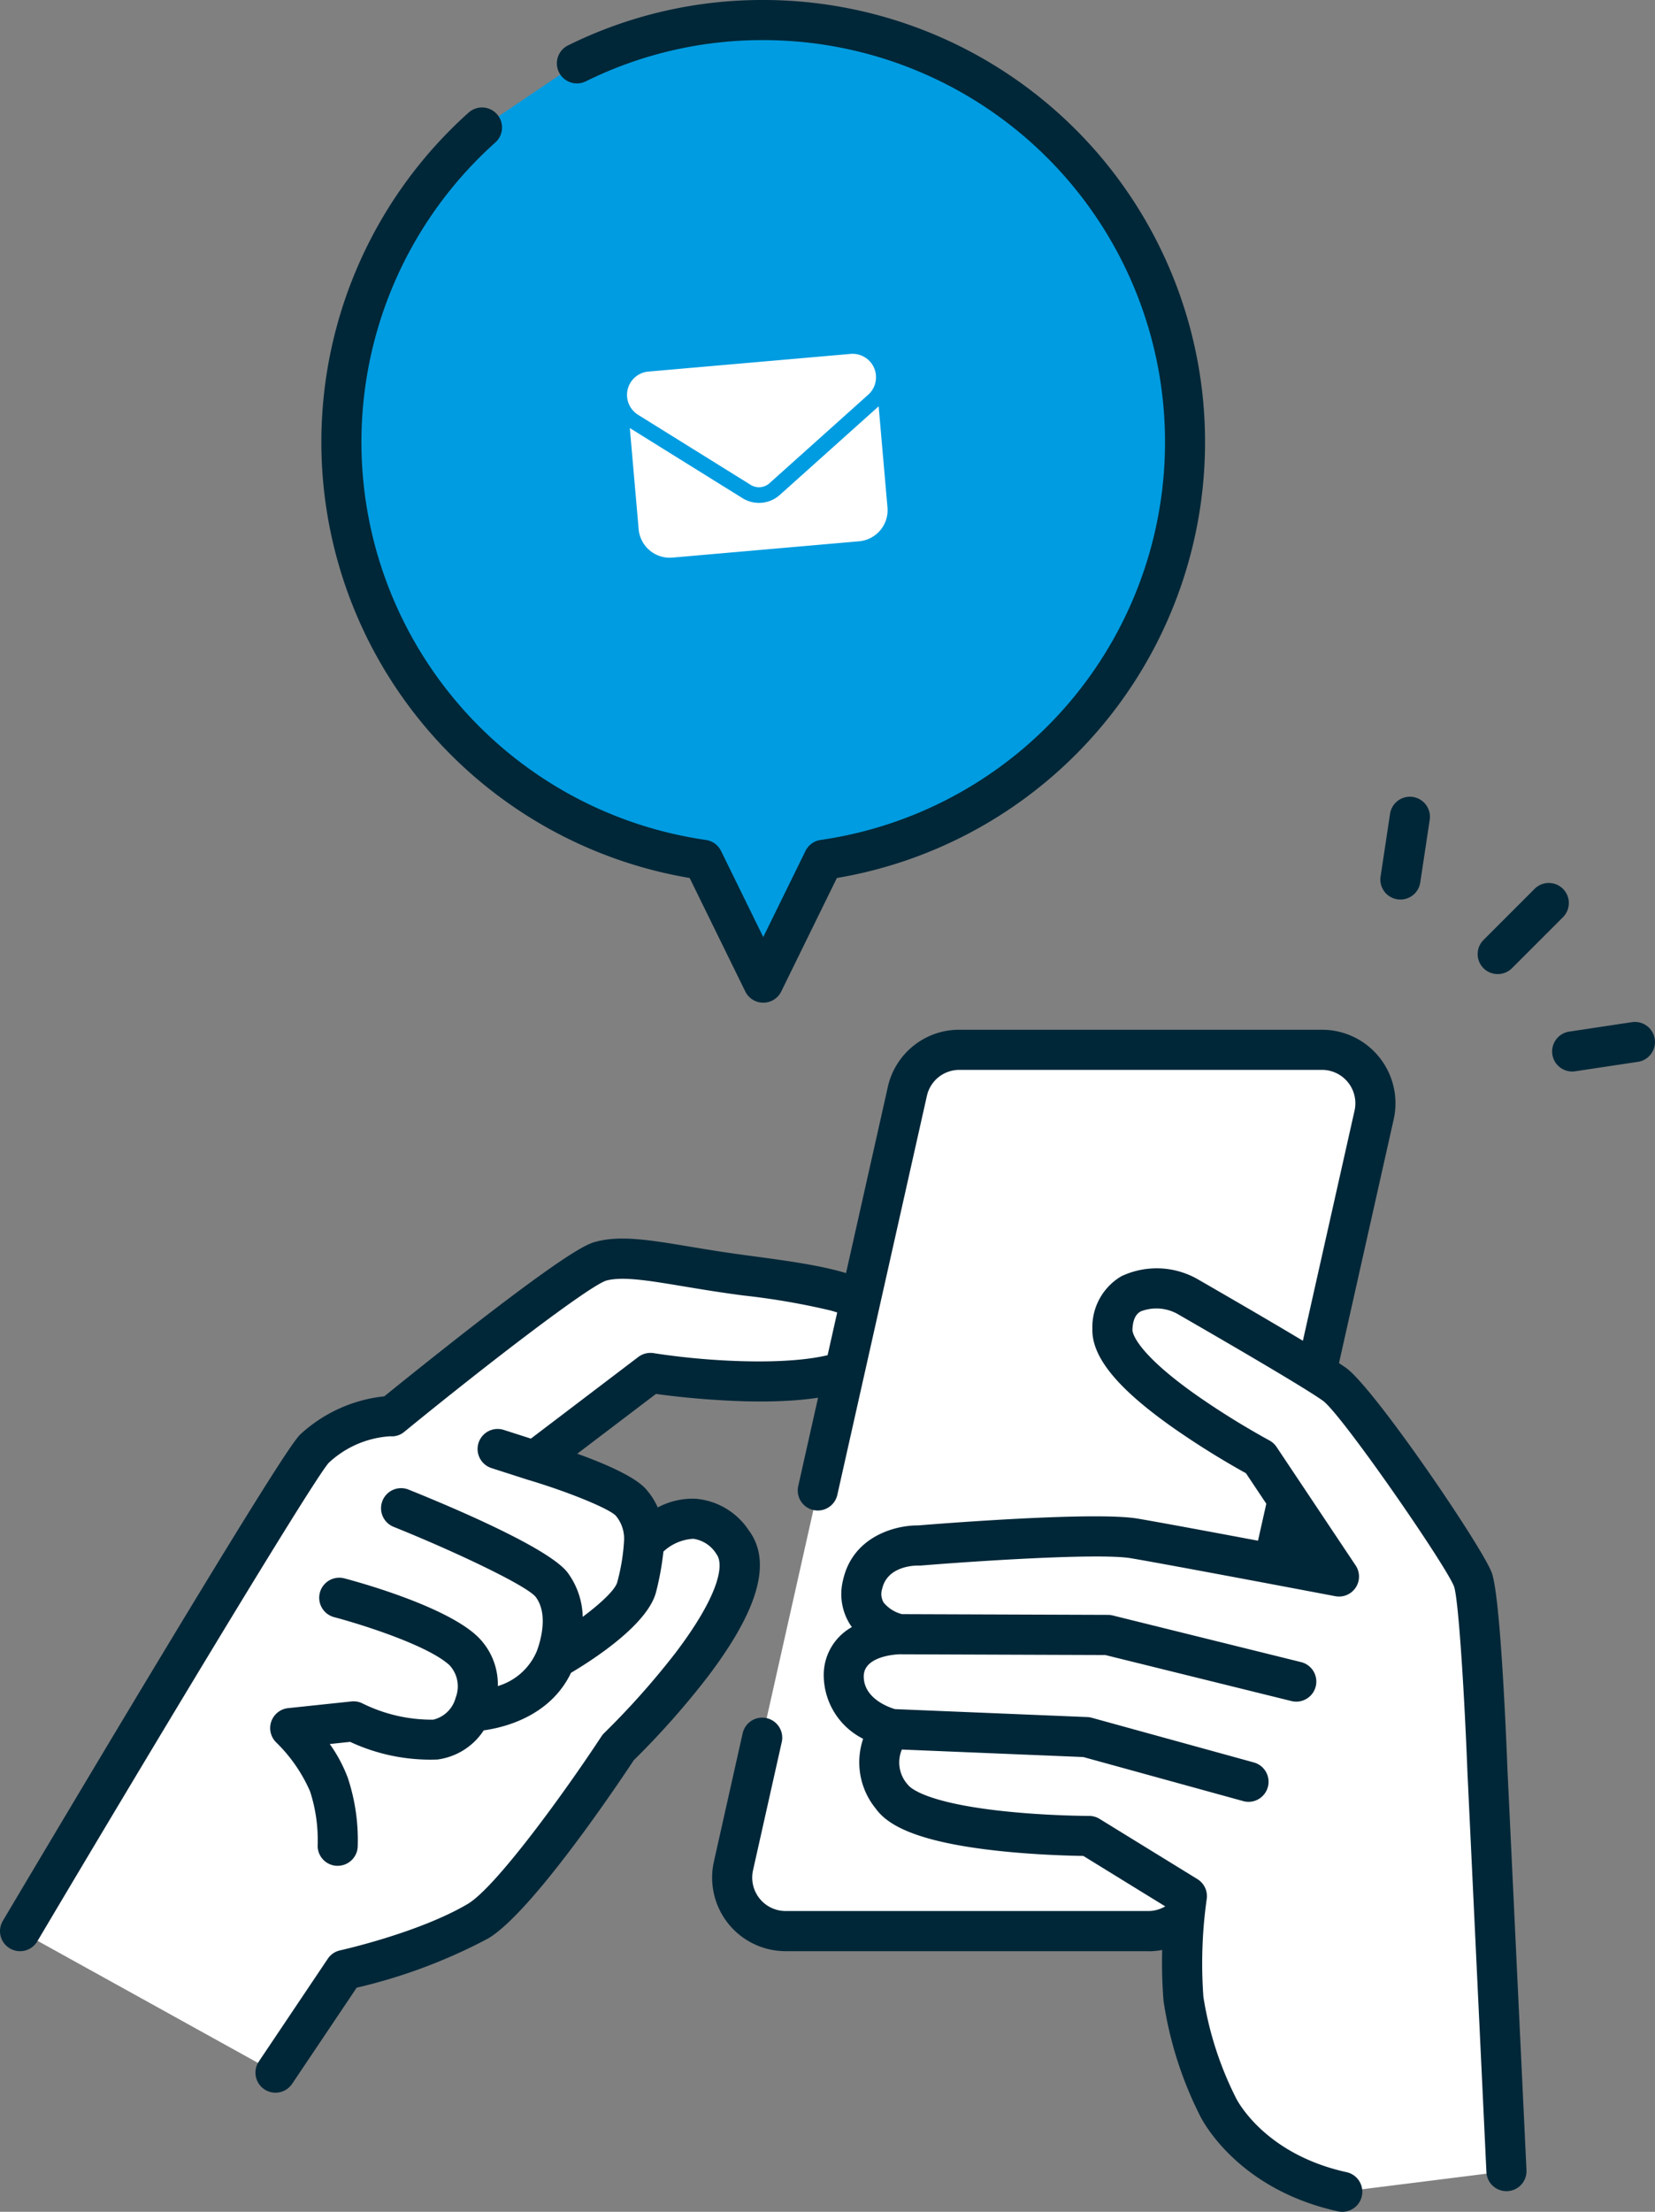
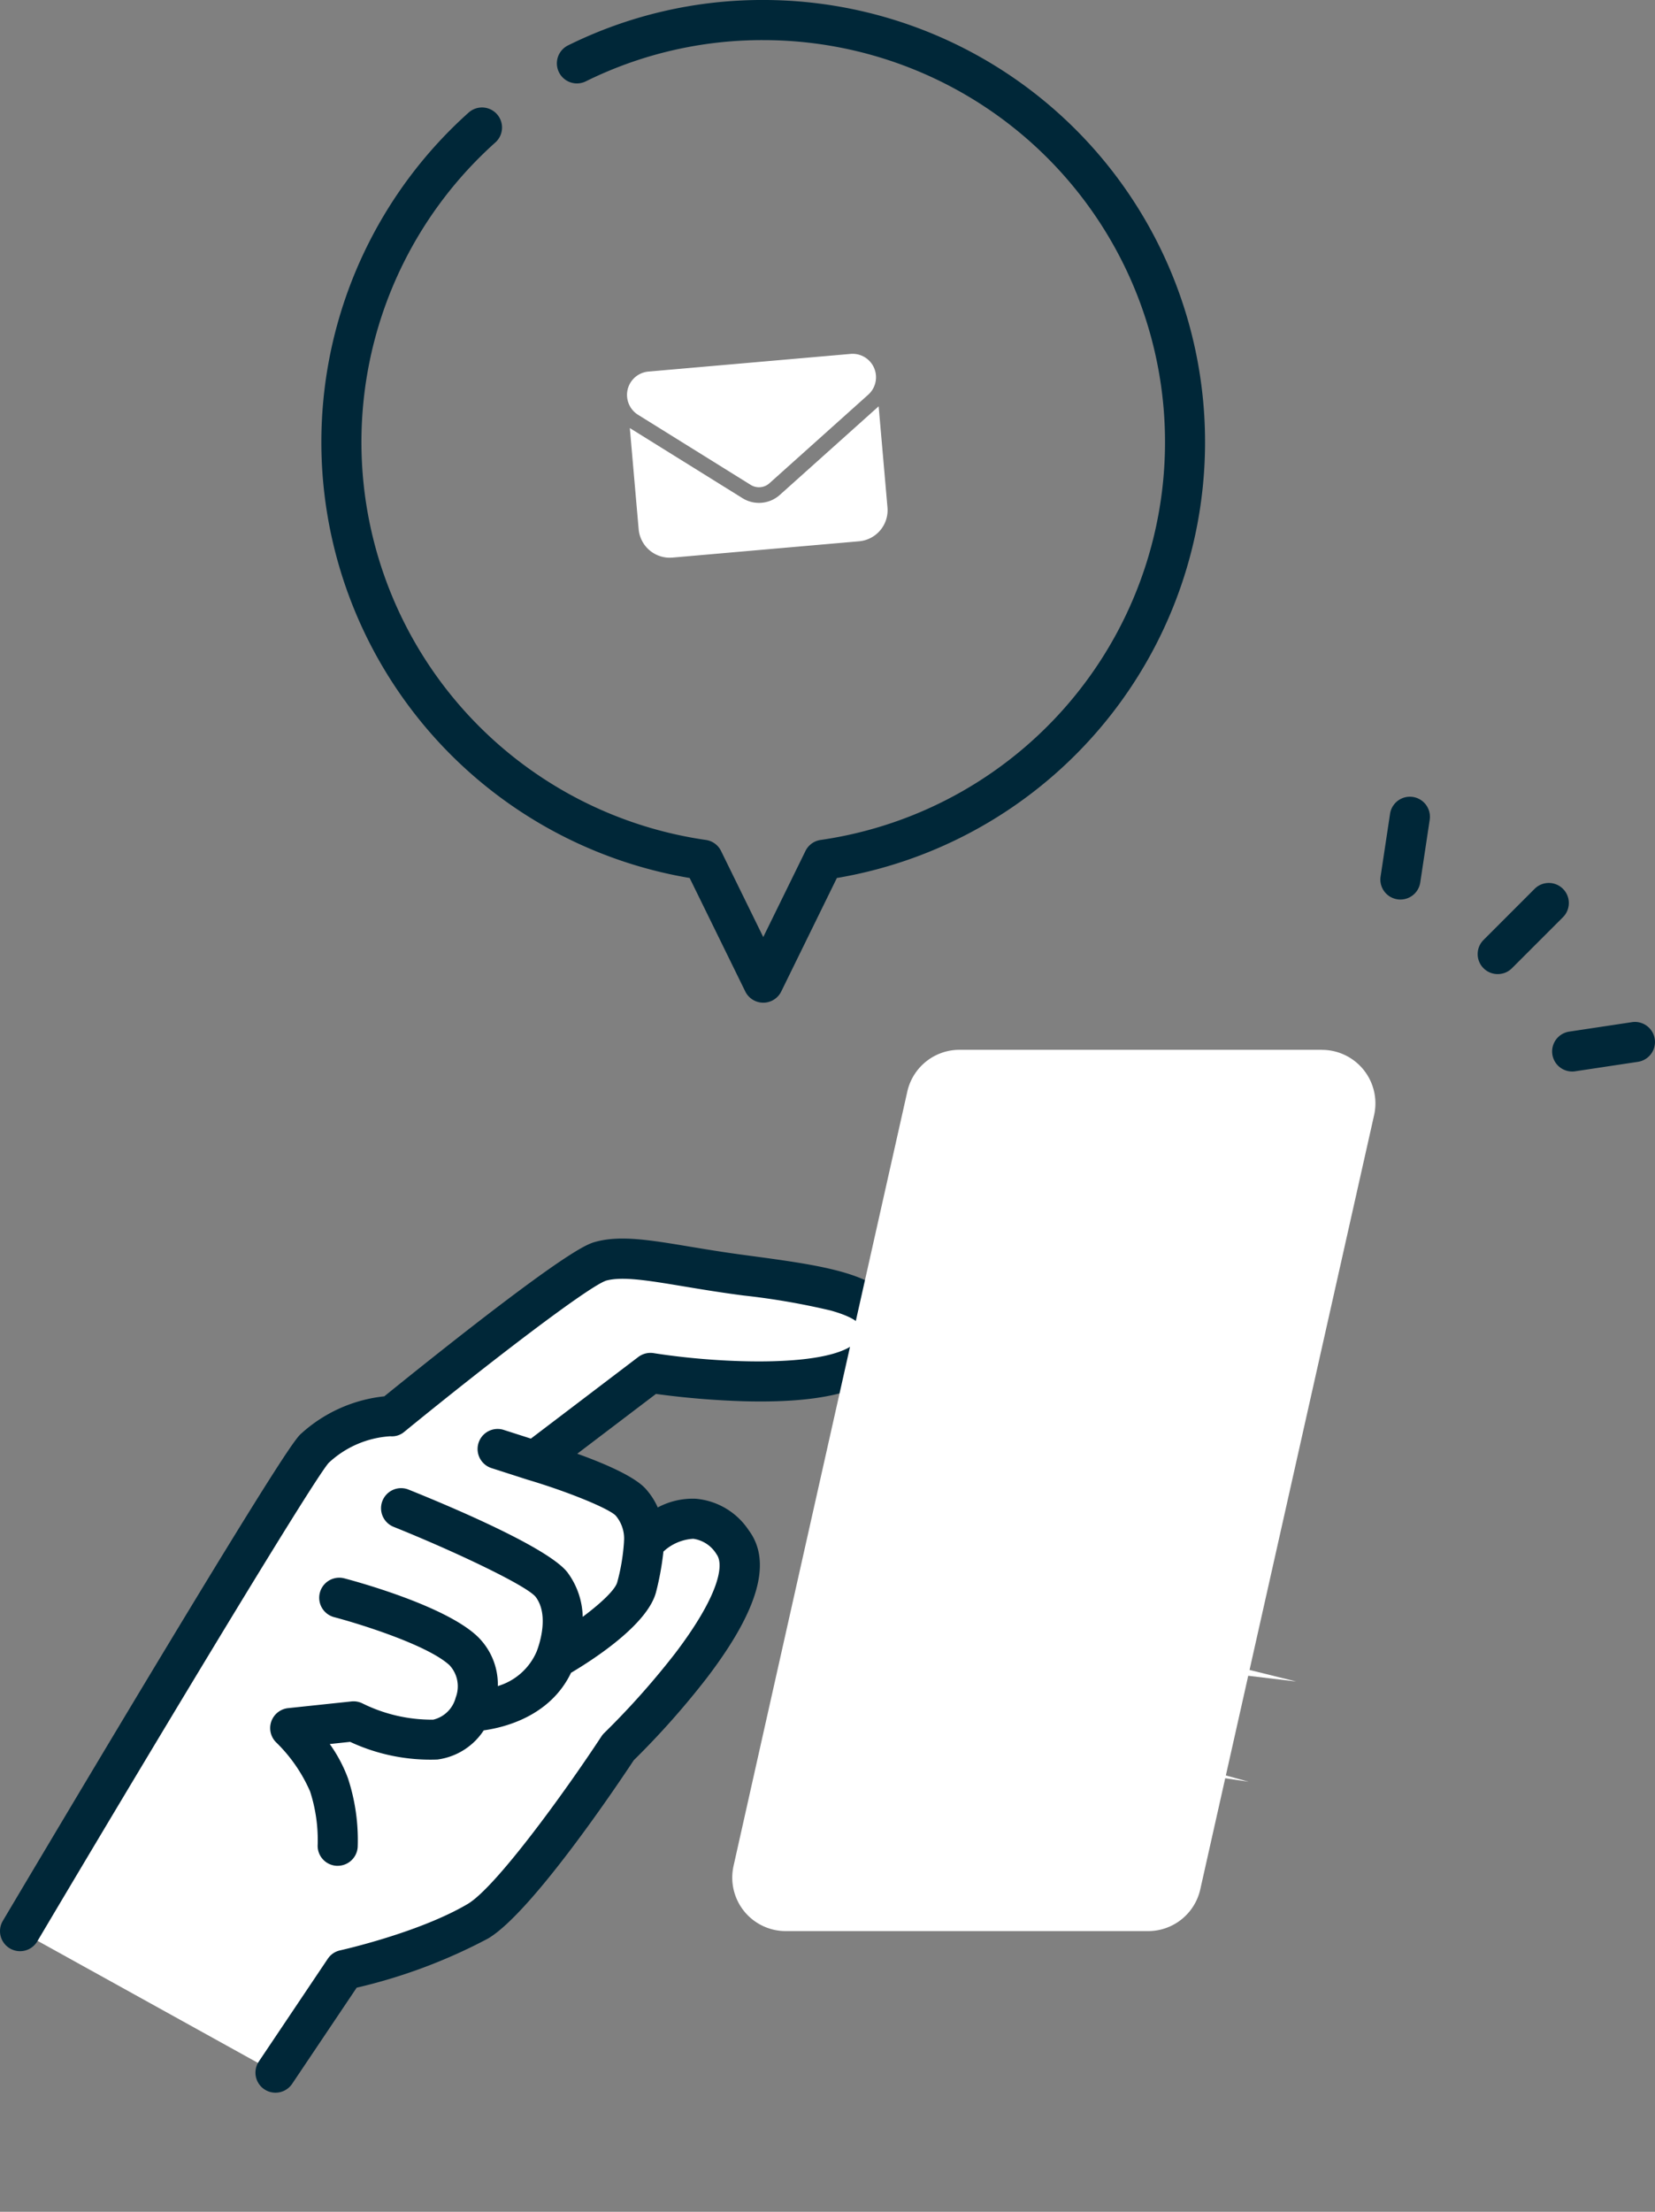
<svg xmlns="http://www.w3.org/2000/svg" viewBox="0 0 132.494 176.995">
  <rect x="0" y="0" width="132.494" height="176.995" fill="#808080" stroke="none" />
-   <path id="パス_8671" data-name="パス 8671" d="M52.829,1.12A33.637,33.637,0,0,0,37.911,4.585l-7.6,5.136a33.772,33.772,0,0,0,17.7,58.6l4.819,9.829,4.819-9.829a33.773,33.773,0,0,0-4.819-67.2" transform="translate(8.275 0.484)" fill="#009ce1" />
  <path id="パス_8672" data-name="パス 8672" d="M53.315,80.24a1.606,1.606,0,0,1-1.441-.9l-4.452-9.079A35.378,35.378,0,0,1,29.728,9.011,1.6,1.6,0,1,1,31.869,11.4,32.169,32.169,0,0,0,48.723,67.217a1.6,1.6,0,0,1,1.213.882l3.379,6.89,3.379-6.89a1.6,1.6,0,0,1,1.213-.882A32.168,32.168,0,0,0,53.315,3.211a31.853,31.853,0,0,0-14.207,3.3,1.6,1.6,0,1,1-1.42-2.878A35.024,35.024,0,0,1,53.315,0a35.379,35.379,0,0,1,5.893,70.262l-4.452,9.079a1.606,1.606,0,0,1-1.441.9" transform="translate(7.789 -0.001)" fill="#002738" />
  <path id="パス_8673" data-name="パス 8673" d="M58.782,71.518c-5.47-.736-8.809-1.71-11.14-1.091S30.87,82.84,30.87,82.84a9.4,9.4,0,0,0-6.151,2.567c-1.39,1.186-23.6,38.635-23.6,38.635l20.449,11.323,5.517-8.217s6.5-1.427,10.686-3.9c3.418-2.019,11.234-13.913,11.234-13.913S61.5,97.36,58.167,92.921c-3.181-4.24-7.091,0-7.091,0a4.44,4.44,0,0,0-1.067-3.2c-1.268-1.4-7.683-3.313-7.683-3.313l9.264-7.039S71.6,82.533,69.946,75.24c-.534-2.359-5.54-2.966-11.164-3.722" transform="translate(0.487 30.493)" fill="#fff" />
  <path id="パス_8674" data-name="パス 8674" d="M72,75.372c-.764-3.383-5.745-4.052-12.052-4.9l-.465-.063c-1.583-.212-3-.447-4.252-.655-3.213-.535-5.535-.921-7.512-.4-.575.152-1.771.47-9.832,6.721-3.1,2.407-6.054,4.79-7.122,5.657a11.715,11.715,0,0,0-6.6,2.933c-.4.341-1.067.911-12.656,20.155C5.845,114.234.28,123.615.224,123.71a1.605,1.605,0,0,0,2.762,1.636C11.24,111.427,24.805,88.838,26.3,87.068a7.914,7.914,0,0,1,4.949-2.141,1.518,1.518,0,0,0,1.12-.359c6.848-5.593,14.774-11.652,16.168-12.1,1.311-.347,3.346-.009,6.163.459,1.274.212,2.718.453,4.351.673l.466.062a57.312,57.312,0,0,1,6.975,1.2c2.21.614,2.366,1.2,2.372,1.225a1.2,1.2,0,0,1-.255,1.246c-1.975,2.11-10.712,1.82-16.286.941a1.612,1.612,0,0,0-1.222.307l-8.6,6.534-2.184-.7a1.605,1.605,0,0,0-.982,3.056l2.98.958.014,0,.017.007c3.175.949,6.427,2.283,6.956,2.854a2.852,2.852,0,0,1,.66,1.935c-.006.059-.01.119-.01.179a16.093,16.093,0,0,1-.534,3.187c-.149.608-1.312,1.7-2.769,2.787a6.178,6.178,0,0,0-1.21-3.543c-1.5-1.979-9.4-5.3-12.729-6.639a1.605,1.605,0,0,0-1.2,2.979c4.879,1.961,10.612,4.68,11.368,5.6,1.127,1.486.268,3.9.085,4.374a4.9,4.9,0,0,1-3.109,2.768,5.343,5.343,0,0,0-1.7-4.037c-2.672-2.457-9.786-4.372-10.589-4.582a1.6,1.6,0,1,0-.813,3.105c1.966.516,7.459,2.213,9.229,3.841a2.482,2.482,0,0,1,.5,2.592,2.442,2.442,0,0,1-1.8,1.77,12.493,12.493,0,0,1-5.662-1.3,1.605,1.605,0,0,0-.883-.159l-5.071.536a1.606,1.606,0,0,0-.941,2.757,12.361,12.361,0,0,1,2.7,3.911,12.646,12.646,0,0,1,.608,4.255,1.6,1.6,0,0,0,1.512,1.694c.03,0,.062,0,.092,0a1.606,1.606,0,0,0,1.6-1.513,15.839,15.839,0,0,0-.787-5.509,11.69,11.69,0,0,0-1.451-2.722l1.632-.174a15.189,15.189,0,0,0,6.989,1.413,5.243,5.243,0,0,0,3.706-2.333c1.715-.24,5.33-1.152,6.989-4.607,1.9-1.126,6.183-3.92,6.817-6.5a22.853,22.853,0,0,0,.579-3.2A3.825,3.825,0,0,1,55.5,93.131a2.6,2.6,0,0,1,1.863,1.239c.653.871.126,3.4-3.3,7.91a63.508,63.508,0,0,1-5.682,6.384,1.578,1.578,0,0,0-.231.277c-2.943,4.479-8.453,12.08-10.708,13.413-3.91,2.309-10.153,3.7-10.215,3.713a1.6,1.6,0,0,0-.988.674l-5.517,8.217a1.6,1.6,0,1,0,2.665,1.788l5.166-7.692a43.317,43.317,0,0,0,10.521-3.937c3.518-2.08,10.477-12.472,11.662-14.265a65.771,65.771,0,0,0,5.86-6.6c4.138-5.424,5.231-9.287,3.34-11.808a5.658,5.658,0,0,0-4.28-2.52,5.957,5.957,0,0,0-3,.7,5.612,5.612,0,0,0-.974-1.5c-.915-1.007-3.372-2.048-5.469-2.8l6.3-4.785a66.95,66.95,0,0,0,7.082.587c5.862.152,9.579-.7,11.362-2.6A4.394,4.394,0,0,0,72,75.372" transform="translate(0.001 30.008)" fill="#002738" />
  <path id="パス_8675" data-name="パス 8675" d="M88.084,58.576H59.065a4.281,4.281,0,0,0-4.176,3.343l-7.168,31.92-4.442,19.785-2.3,10.259A4.28,4.28,0,0,0,45.15,129.1H74.169a4.278,4.278,0,0,0,4.175-3.343L92.26,63.8a4.281,4.281,0,0,0-4.176-5.219" transform="translate(17.747 25.433)" fill="#fff" />
-   <path id="パス_8676" data-name="パス 8676" d="M74.655,131.193H45.636a5.885,5.885,0,0,1-5.743-7.175l2.3-10.259a1.6,1.6,0,1,1,3.131.7l-2.3,10.26a2.676,2.676,0,0,0,2.61,3.261H74.655a2.661,2.661,0,0,0,2.61-2.09L91.18,63.928a2.674,2.674,0,0,0-2.61-3.26H59.551a2.661,2.661,0,0,0-2.61,2.088l-7.168,31.92a1.6,1.6,0,1,1-3.131-.7l7.168-31.92a5.852,5.852,0,0,1,5.741-4.6H88.57a5.886,5.886,0,0,1,5.743,7.175L80.4,126.6a5.853,5.853,0,0,1-5.743,4.6" transform="translate(17.261 24.947)" fill="#002738" />
-   <path id="パス_8677" data-name="パス 8677" d="M97.47,95.211c-.637-1.747-9.168-14.286-11.1-15.649s-9.985-6-11.749-7.015-5.9-1.347-6.021,2.617c-.12,3.915,11.806,10.3,11.806,10.3l6.325,9.473S73.725,92.466,70.352,91.9s-17.242.569-17.242.569-3.782-.12-4.5,3.119,2.952,3.976,2.952,3.976-4.458.06-4.458,3.373,3.855,4.217,3.855,4.217-2.289,2.289,0,5.423,15.784,3.132,15.784,3.132l7.831,4.819a38.111,38.111,0,0,0-.274,8.214,28.91,28.91,0,0,0,2.758,8.634s2.455,5.157,9.955,6.805l13.143-1.648-1.522-32.049s-.522-13.523-1.159-15.27" transform="translate(20.452 31.211)" fill="#fff" />
  <path id="パス_8678" data-name="パス 8678" d="M50.207,91.182l31.769,3.788L66.893,91.242Z" transform="translate(21.802 39.591)" fill="#fff" />
  <path id="パス_8679" data-name="パス 8679" d="M49.787,96.474l28.554,4.217L65.363,97.116Z" transform="translate(21.62 41.889)" fill="#fff" />
-   <path id="パス_8680" data-name="パス 8680" d="M100.718,110.9c-.125-3.231-.584-13.918-1.255-15.759-.76-2.082-9.444-14.83-11.676-16.409-1.662-1.175-7.313-4.46-11.418-6.831l-.455-.262a6.623,6.623,0,0,0-6.105-.237A4.717,4.717,0,0,0,67.486,75.6c-.07,2.26,2.008,4.8,6.539,7.981a66.986,66.986,0,0,0,5.757,3.588l3.983,5.966c-4.12-.777-10.428-1.961-12.66-2.338-3.413-.577-15.774.4-17.559.546H53.48c-1.814,0-5.179.9-5.955,4.376a4.555,4.555,0,0,0,.564,3.553c.047.07.095.139.143.207a4.383,4.383,0,0,0-2.252,3.94,5.72,5.72,0,0,0,3.155,5,5.856,5.856,0,0,0,1.008,5.585c.795,1.086,2.682,2.62,9.875,3.389,2.95.316,5.684.383,6.744.4l6.567,4.042a38.366,38.366,0,0,0-.148,7.543,30.244,30.244,0,0,0,2.92,9.2c.242.489,3.076,5.9,11.046,7.656a1.605,1.605,0,1,0,.69-3.135c-6.57-1.444-8.766-5.756-8.851-5.928l-.022-.043a27.325,27.325,0,0,1-2.589-8.053,36.888,36.888,0,0,1,.262-7.816,1.6,1.6,0,0,0-.744-1.612l-7.831-4.82a1.617,1.617,0,0,0-.842-.238c-.033,0-3.329,0-6.861-.382-6.428-.688-7.521-1.951-7.626-2.093a2.649,2.649,0,0,1-.5-2.835l14.527.6,12.8,3.525a1.582,1.582,0,0,0,.427.059,1.605,1.605,0,0,0,.426-3.152l-12.978-3.576a1.608,1.608,0,0,0-.36-.056l-15.393-.635c-.531-.158-2.5-.866-2.5-2.62,0-1.661,2.688-1.763,2.867-1.768l16.473.06,14.9,3.682a1.623,1.623,0,0,0,.386.047,1.605,1.605,0,0,0,.383-3.164L69.114,98.549a1.55,1.55,0,0,0-.38-.047l-16.492-.059a2.779,2.779,0,0,1-1.467-.929,1.335,1.335,0,0,1-.118-1.093c.413-1.853,2.643-1.869,2.887-1.864.062,0,.122,0,.182,0,3.8-.313,14.24-1.028,16.843-.588,3.319.561,16.222,3.012,16.353,3.036a1.6,1.6,0,0,0,1.634-2.468l-6.325-9.473a1.617,1.617,0,0,0-.577-.523,64.284,64.284,0,0,1-5.806-3.6c-5.145-3.621-5.156-5.176-5.155-5.241.034-1.132.5-1.391.677-1.489a3.481,3.481,0,0,1,2.937.212l.456.264c2.333,1.347,9.436,5.446,11.17,6.672,1.48,1.053,9.866,13.18,10.511,14.883.35,1.05.816,8.343,1.066,14.8l1.522,32.049a1.605,1.605,0,1,0,3.207-.152Z" transform="translate(19.966 30.726)" fill="#002738" />
  <path id="パス_8681" data-name="パス 8681" d="M84.09,56.559a1.6,1.6,0,0,1-1.134-2.739l4.082-4.083a1.605,1.605,0,1,1,2.27,2.27l-4.083,4.082a1.6,1.6,0,0,1-1.134.47" transform="translate(35.818 21.391)" fill="#002738" />
  <path id="パス_8682" data-name="パス 8682" d="M78.657,52.683a1.516,1.516,0,0,1-.241-.019,1.6,1.6,0,0,1-1.348-1.826l.757-5.017A1.6,1.6,0,0,1,81,46.3l-.757,5.017a1.606,1.606,0,0,1-1.585,1.365" transform="translate(33.458 19.302)" fill="#002738" />
  <path id="パス_8683" data-name="パス 8683" d="M88.246,60.988a1.605,1.605,0,0,1-.238-3.193l5.017-.756a1.6,1.6,0,1,1,.479,3.174l-5.017.756a1.515,1.515,0,0,1-.241.019" transform="translate(37.623 24.758)" fill="#002738" />
  <path id="パス_15447" data-name="パス 15447" d="M8.125-15A1.875,1.875,0,0,1,10-13.125a1.876,1.876,0,0,1-.75,1.5L.75-5.25a1.254,1.254,0,0,1-1.5,0l-8.5-6.375a1.877,1.877,0,0,1-.75-1.5A1.875,1.875,0,0,1-8.125-15ZM-1.5-4.25a2.5,2.5,0,0,0,3,0L10-10.625V-2.5A2.5,2.5,0,0,1,7.5,0h-15A2.5,2.5,0,0,1-10-2.5v-8.125Z" transform="matrix(0.996, -0.087, 0.087, 0.996, 61.306, 43.968)" fill="#fff" />
</svg>